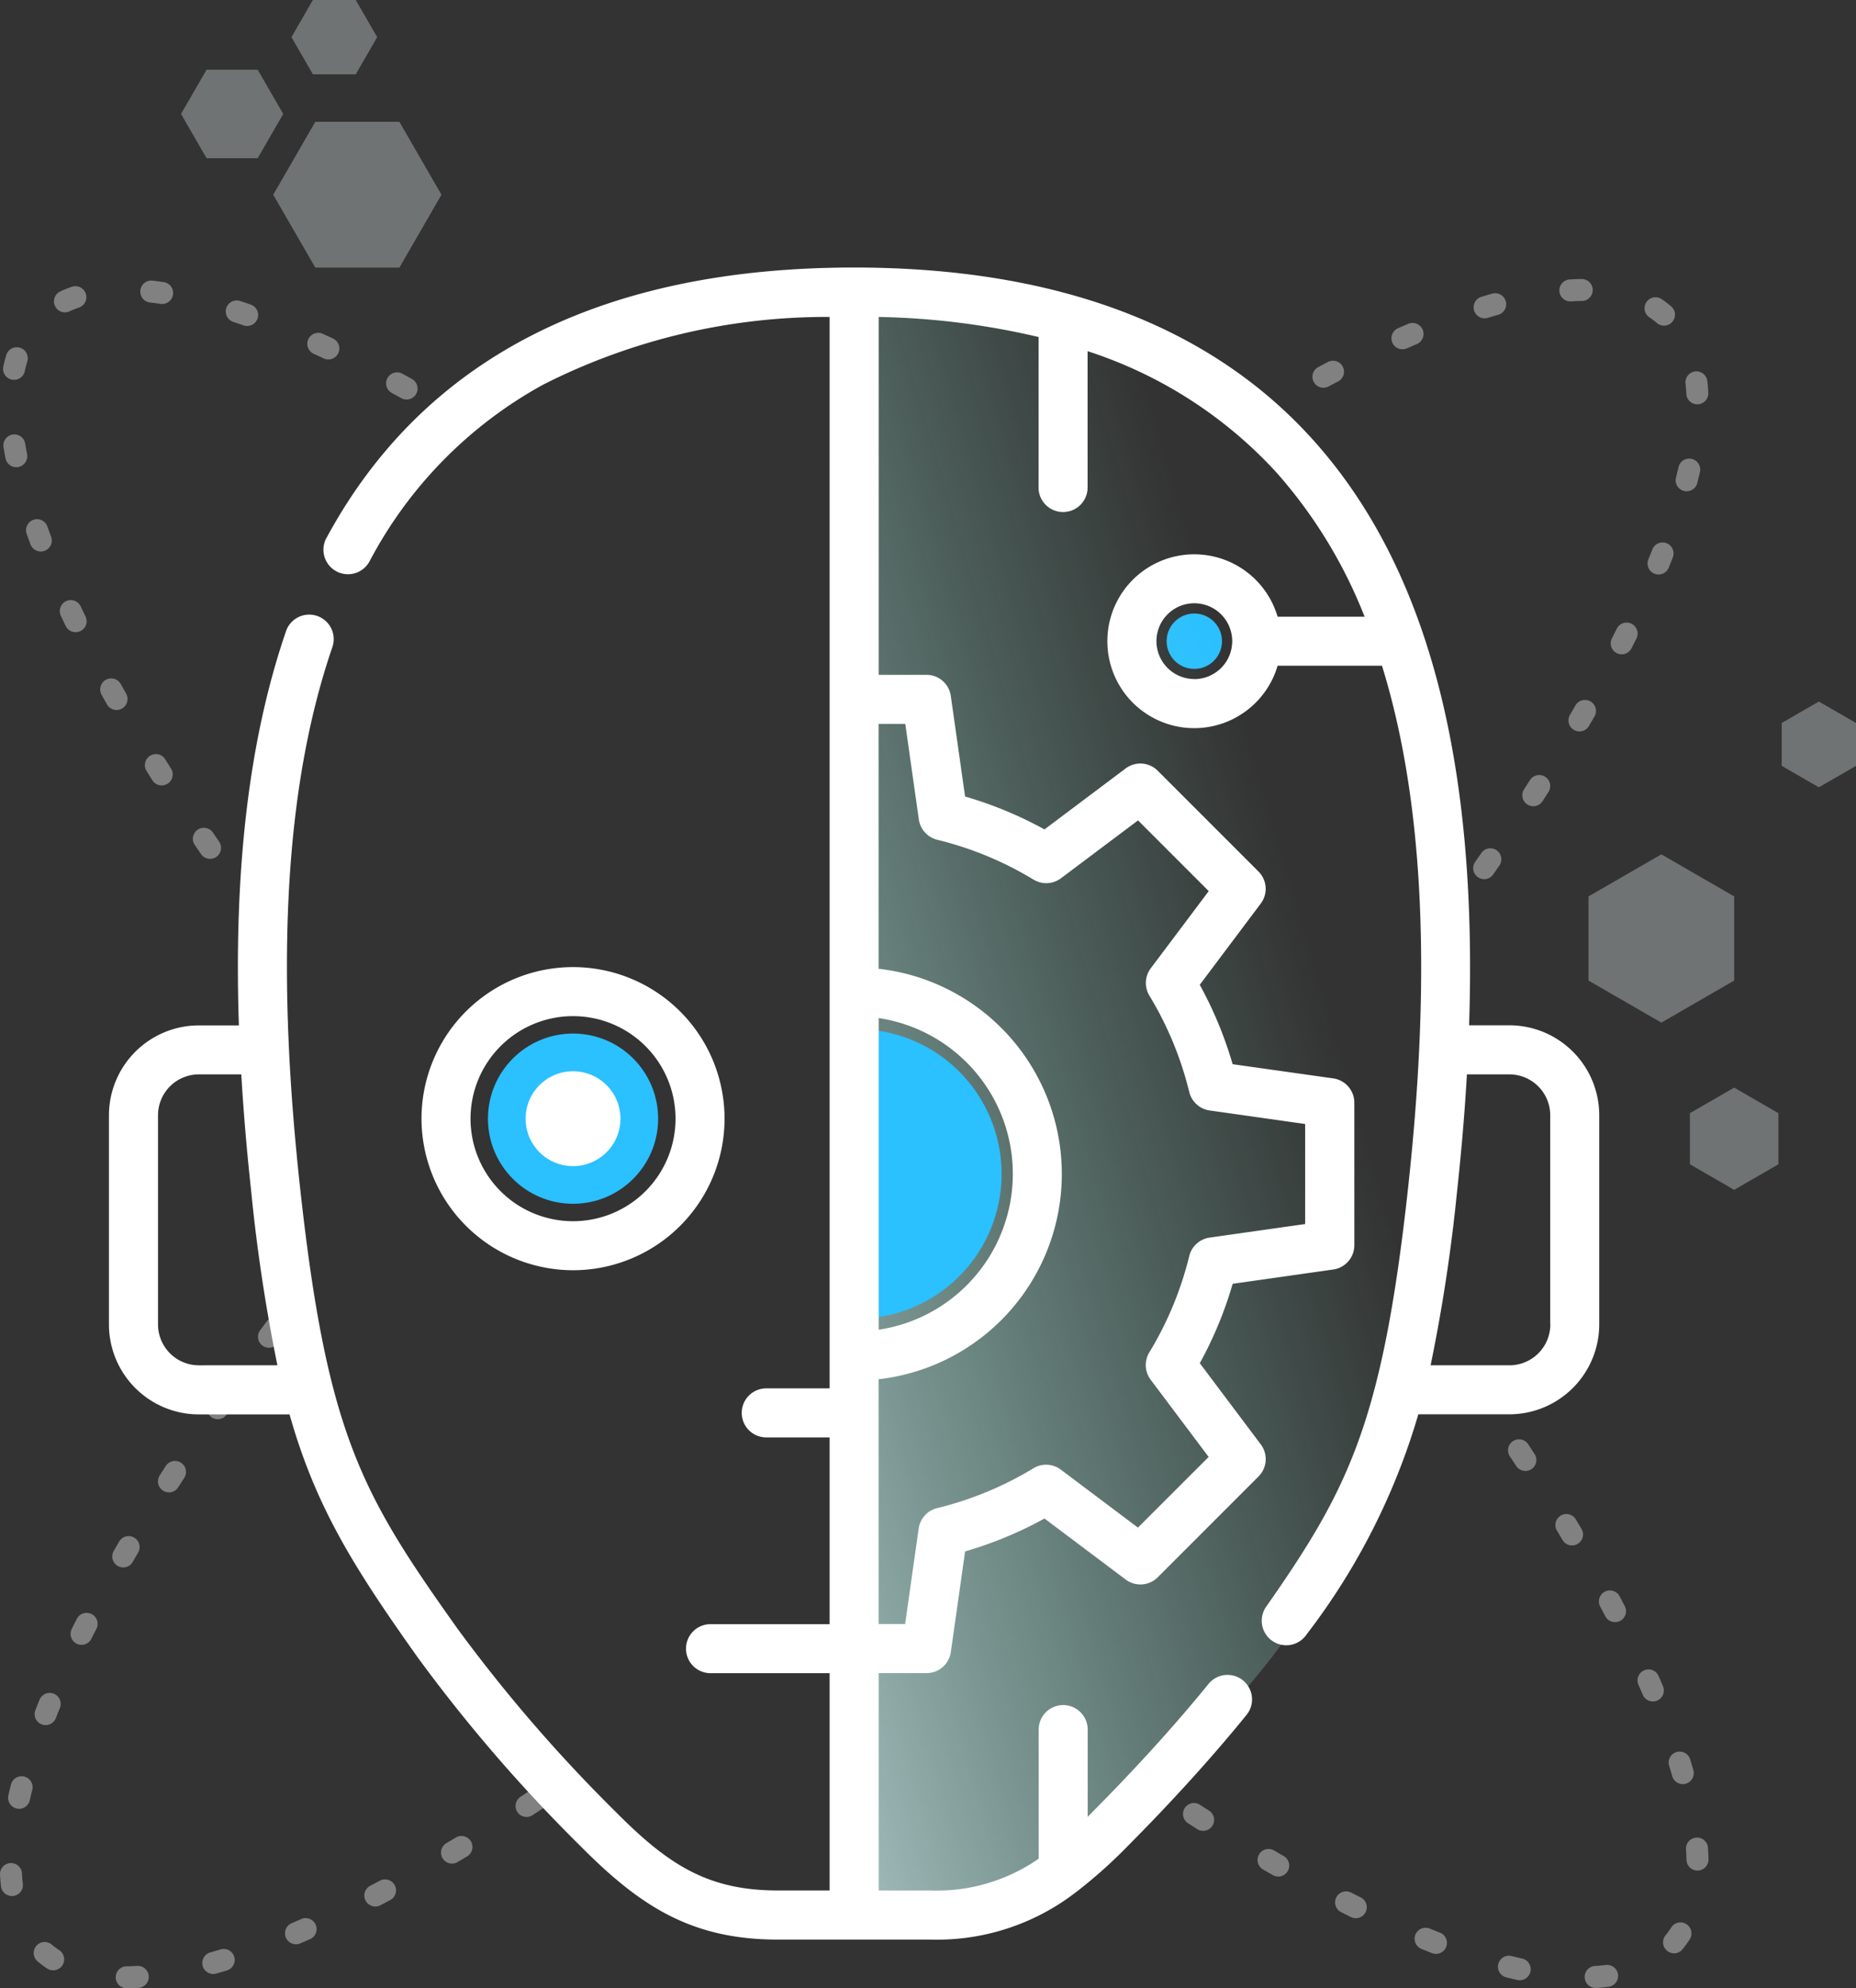
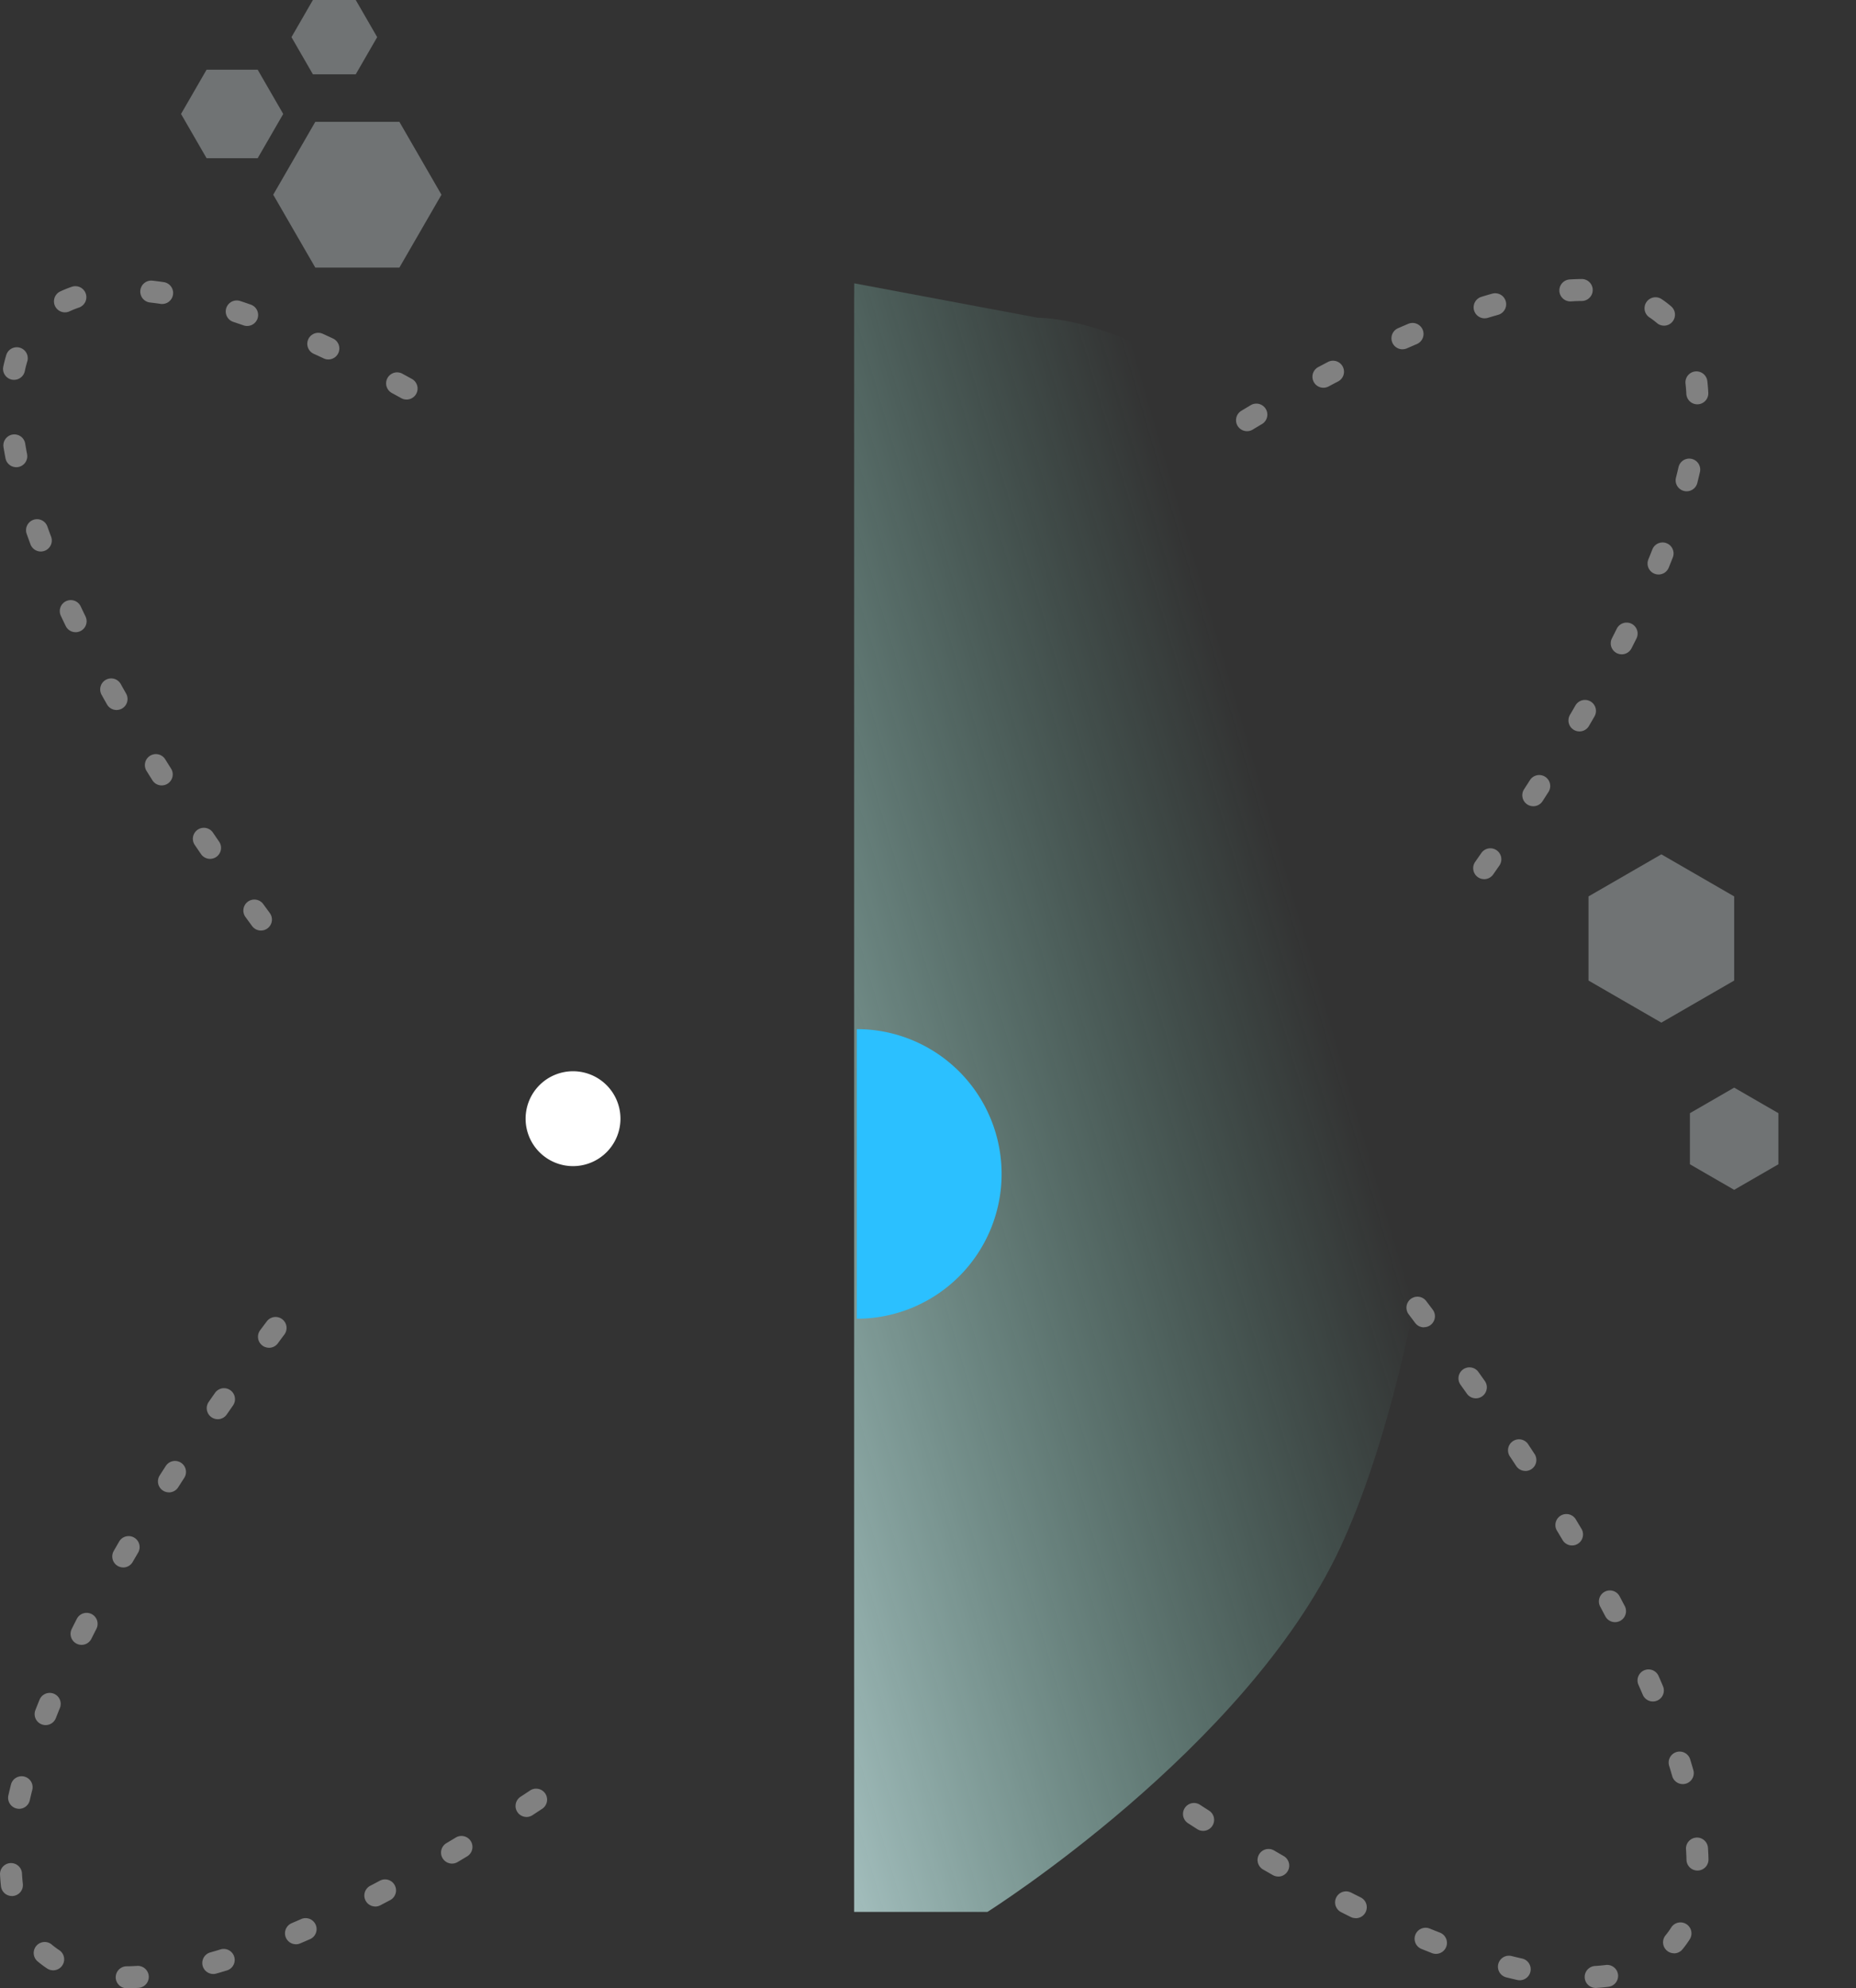
<svg xmlns="http://www.w3.org/2000/svg" width="168.916" height="180.9" viewBox="0 0 168.916 180.9">
  <rect x="0" y="0" width="168.916" height="180.9" fill="#333333" stroke="none" />
  <defs>
    <linearGradient id="a" x1="-0.43" y1="0.995" x2="0.587" y2="0.26" gradientUnits="objectBoundingBox">
      <stop offset="0" stop-color="#e7f8ff" />
      <stop offset="1" stop-color="#85dfc7" stop-opacity="0" />
    </linearGradient>
  </defs>
  <g transform="translate(-222.049 -288.543)">
-     <circle cx="7.744" cy="7.744" r="7.744" transform="translate(266.458 382.579)" fill="#2bc0ff" />
-     <circle cx="2.52" cy="2.52" r="2.52" transform="translate(328.224 344.362)" fill="#2bc0ff" />
    <path d="M263.269,303.984V450.231H275.4s23.455-14.775,32.044-33.007,15.662-63.125,2.651-87.7-30.118-24.334-30.118-24.334l-16.7-3.132Z" transform="translate(36.516 12.263)" fill="url(#a)" />
    <path d="M263.4,337.633a13.174,13.174,0,0,1,0,26.349" transform="translate(36.631 44.543)" fill="#2bc0ff" />
    <g transform="translate(231.966 312.888)">
-       <path d="M256.416,362.255a13.79,13.79,0,1,0-13.79-13.79h0A13.805,13.805,0,0,0,256.416,362.255Zm0-23.118a9.329,9.329,0,1,1-9.329,9.329,9.33,9.33,0,0,1,9.329-9.329Z" transform="translate(-214.181 -271.03)" fill="#fff" />
      <path d="M251.909,348.275a4.316,4.316,0,1,0-4.316-4.316A4.316,4.316,0,0,0,251.909,348.275Z" transform="translate(-209.674 -266.522)" fill="#fff" />
-       <path d="M355.172,370.249H351.5c.807-24.378-3.91-41.921-14.323-53.4-9.356-10.317-23.369-15.547-41.648-15.547-23,0-39.136,8.246-47.967,24.506a2.232,2.232,0,1,0,3.843,2.27c.027-.046.051-.093.076-.141a39.1,39.1,0,0,1,15.776-15.993A57.018,57.018,0,0,1,293.3,305.8v97.481H287.58a2.231,2.231,0,1,0,0,4.461H293.3v16.991H282.508a2.231,2.231,0,1,0,0,4.461H293.3v19.77h-4.723c-6.47,0-10.067-2.436-14.822-7.229a139.191,139.191,0,0,1-14.328-16.6c-8.726-12.272-11.87-17.664-14.332-40.21q-.149-1.37-.282-2.752c-1.885-19.371-.822-34.537,3.243-46.365a2.231,2.231,0,0,0-4.219-1.451c-3.357,9.768-4.778,21.59-4.3,35.9h-3.647a8.189,8.189,0,0,0-8.179,8.179v19.036a8.187,8.187,0,0,0,8.179,8.177h8.257c2.384,8.421,5.837,13.9,11.635,22.068a141.835,141.835,0,0,0,14.8,17.166c5.369,5.413,10.035,8.549,17.989,8.549h13.912a20.663,20.663,0,0,0,13.294-4.358,2.188,2.188,0,0,0,.2-.151,44.858,44.858,0,0,0,4.494-4.038c4.1-4.131,7.734-8.146,10.813-11.944a2.232,2.232,0,0,0-3.464-2.813c-2.991,3.683-6.529,7.59-10.515,11.61l-.517.532v-7.99a2.231,2.231,0,0,0-4.461,0v11.793a16.274,16.274,0,0,1-9.844,2.894h-4.719V429.188h4.358a2.231,2.231,0,0,0,2.209-1.917l1.3-9.155a35.525,35.525,0,0,0,7.225-2.993l7.389,5.552a2.231,2.231,0,0,0,2.918-.206l9.173-9.173a2.229,2.229,0,0,0,.206-2.916l-5.552-7.389a35.479,35.479,0,0,0,2.993-7.225l9.155-1.3a2.233,2.233,0,0,0,1.917-2.209v-12.97a2.232,2.232,0,0,0-1.917-2.209l-9.159-1.291a35.518,35.518,0,0,0-2.993-7.225l5.552-7.389a2.231,2.231,0,0,0-.206-2.918l-9.173-9.171a2.231,2.231,0,0,0-2.918-.206l-7.387,5.547a35.538,35.538,0,0,0-7.225-2.993l-1.3-9.155a2.232,2.232,0,0,0-2.209-1.917h-4.356V305.8a68.9,68.9,0,0,1,14.553,1.824V321.4a2.232,2.232,0,0,0,4.461,0V308.914a40.029,40.029,0,0,1,17.1,10.939,43.82,43.82,0,0,1,8.11,13.22h-7.916a7.908,7.908,0,1,0,0,4.461h9.5c3.578,11.538,4.454,26.322,2.67,44.633q-.134,1.382-.282,2.752c-2.335,21.38-5.392,27.453-12.9,38.186a2.231,2.231,0,1,0,3.656,2.556,60.924,60.924,0,0,0,10.163-20.02h8.286a8.189,8.189,0,0,0,8.179-8.179V378.426a8.189,8.189,0,0,0-8.179-8.179ZM235.894,401.183a3.721,3.721,0,0,1-3.717-3.718V378.43a3.721,3.721,0,0,1,3.717-3.717h3.861q.226,3.831.618,7.887c.092.936.191,1.873.288,2.8a156.126,156.126,0,0,0,2.382,15.78Zm61.87-31.592a14.336,14.336,0,0,1,0,28.355Zm2.421-26.772,1.234,8.694a2.234,2.234,0,0,0,1.678,1.854,31.116,31.116,0,0,1,8.759,3.624,2.231,2.231,0,0,0,2.5-.122l7.013-5.264,6.434,6.434-5.274,7.019a2.23,2.23,0,0,0-.122,2.5,31.118,31.118,0,0,1,3.624,8.759,2.226,2.226,0,0,0,1.854,1.678l8.694,1.234v9.1l-8.694,1.234a2.234,2.234,0,0,0-1.854,1.678A31.117,31.117,0,0,1,322.4,400a2.23,2.23,0,0,0,.122,2.5l5.274,7.019-6.434,6.43-7.019-5.274a2.23,2.23,0,0,0-2.5-.122,31.121,31.121,0,0,1-8.759,3.624,2.229,2.229,0,0,0-1.679,1.852l-1.234,8.694h-2.415V402.45a18.793,18.793,0,0,0,0-37.347V342.827h2.421Zm26.307-4.076a3.447,3.447,0,1,1,3.447-3.447h0a3.451,3.451,0,0,1-3.447,3.454h0Zm32.4,58.721a3.721,3.721,0,0,1-3.717,3.718h-7.179A152.994,152.994,0,0,0,350.4,385.4q.152-1.4.288-2.8.392-4.054.614-7.887h3.864a3.721,3.721,0,0,1,3.717,3.717v19.036Z" transform="translate(-227.713 -301.307)" fill="#fff" />
    </g>
    <path d="M245.8,360.658a1,1,0,0,1-.807-.408q-.3-.406-.594-.812a1,1,0,1,1,1.616-1.178q.293.4.589.805a1,1,0,0,1-.805,1.592Zm-4.633-6.523a1,1,0,0,1-.826-.435q-.285-.415-.566-.829a1,1,0,1,1,1.655-1.124q.278.41.561.822a1,1,0,0,1-.824,1.566Zm-4.4-6.681a1,1,0,0,1-.847-.467q-.27-.428-.534-.853a1,1,0,0,1,1.7-1.058q.262.42.529.843a1,1,0,0,1-.845,1.533Zm-4.11-6.863a1,1,0,0,1-.871-.508c-.166-.293-.331-.588-.493-.879a1,1,0,1,1,1.748-.972c.159.286.323.578.486.867a1,1,0,0,1-.87,1.492Zm-3.727-7.078a1,1,0,0,1-.9-.564c-.147-.3-.294-.61-.435-.91a1,1,0,1,1,1.808-.854c.139.294.283.595.427.893a1,1,0,0,1-.9,1.436Zm-3.169-7.342a1,1,0,0,1-.937-.651c-.119-.319-.236-.64-.347-.954a1,1,0,1,1,1.885-.669c.108.3.221.615.337.925a1,1,0,0,1-.937,1.349ZM223.53,318.5a1,1,0,0,1-.981-.811c-.066-.341-.126-.682-.18-1.013a1,1,0,0,1,1.975-.318c.05.311.107.632.169.952a1,1,0,0,1-.983,1.19Zm35.522-6.155a1,1,0,0,1-.483-.125c-.29-.16-.583-.321-.87-.477a1,1,0,0,1,.955-1.757c.292.159.589.322.883.484a1,1,0,0,1-.485,1.875Zm-35.724-1.791a1,1,0,0,1-.979-1.207c.076-.361.167-.715.27-1.052a1,1,0,1,1,1.913.584c-.086.282-.162.579-.226.882A1,1,0,0,1,223.329,310.552Zm28.605-1.856a1,1,0,0,1-.423-.095c-.3-.14-.6-.28-.9-.415a1,1,0,1,1,.829-1.82c.3.138.611.28.917.424a1,1,0,0,1-.425,1.906Zm-7.393-3.046a1,1,0,0,1-.329-.056c-.312-.109-.624-.215-.93-.316a1,1,0,1,1,.626-1.9c.316.1.64.214.962.326a1,1,0,0,1-.329,1.945Zm-16.577-1.24a1,1,0,0,1-.423-1.907,10.544,10.544,0,0,1,1.025-.413,1,1,0,1,1,.65,1.891,8.552,8.552,0,0,0-.83.334A1,1,0,0,1,227.964,304.41Zm8.844-.76a1.008,1.008,0,0,1-.148-.011c-.323-.048-.644-.09-.955-.125a1,1,0,0,1,.223-1.988c.335.038.681.083,1.027.134a1,1,0,0,1-.146,1.989Z" transform="translate(0 12.55)" fill="#fff" opacity="0.38" />
    <path d="M317.873,412.817a1,1,0,0,1-.059-2c.318-.019.631-.048.931-.086a1,1,0,1,1,.251,1.984c-.343.043-.7.076-1.062.1Zm-6.94-.7a1,1,0,0,1-.22-.024c-.327-.073-.662-.153-1-.237a1,1,0,1,1,.486-1.94c.319.08.638.156.949.225a1,1,0,0,1-.218,1.976Zm-7.626-2.4a1,1,0,0,1-.363-.069c-.31-.121-.627-.247-.942-.375a1,1,0,1,1,.752-1.853c.307.124.615.247.917.365a1,1,0,0,1-.364,1.932Zm21.669-.054a1,1,0,0,1-.771-1.636,6.937,6.937,0,0,0,.511-.707,1,1,0,1,1,1.691,1.068,8.939,8.939,0,0,1-.66.912A1,1,0,0,1,324.977,409.671ZM296,406.465a1,1,0,0,1-.444-.1c-.3-.148-.6-.3-.9-.453a1,1,0,0,1,.905-1.783c.3.15.594.3.886.445a1,1,0,0,1-.446,1.9Zm-7.046-3.786a1,1,0,0,1-.5-.133q-.434-.25-.871-.5a1,1,0,1,1,1.008-1.727q.432.252.86.5a1,1,0,0,1-.5,1.867Zm38.153-.543a1,1,0,0,1-1-.979c-.006-.309-.021-.629-.043-.952a1,1,0,1,1,2-.135c.024.353.04.7.047,1.044a1,1,0,0,1-.979,1.021Zm-44.99-3.611a1,1,0,0,1-.537-.157l-.845-.543a1,1,0,0,1,1.085-1.68q.419.271.836.537a1,1,0,0,1-.539,1.843Zm43.654-4.254a1,1,0,0,1-.961-.725c-.088-.308-.182-.625-.279-.94a1,1,0,1,1,1.912-.588c.1.328.2.657.29.978a1,1,0,0,1-.962,1.275Zm-2.719-7.518a1,1,0,0,1-.92-.607c-.128-.3-.26-.6-.394-.906a1,1,0,0,1,1.83-.807c.137.31.272.622.4.928a1,1,0,0,1-.919,1.393Zm-3.446-7.217a1,1,0,0,1-.887-.537c-.152-.29-.308-.585-.464-.878a1,1,0,1,1,1.765-.941c.158.3.317.6.471.892a1,1,0,0,1-.885,1.464Zm-3.912-6.978a1,1,0,0,1-.86-.488q-.253-.425-.512-.853a1,1,0,1,1,1.712-1.034q.261.433.518.863a1,1,0,0,1-.858,1.512Zm-4.248-6.78a1,1,0,0,1-.837-.452q-.272-.415-.548-.831a1,1,0,1,1,1.667-1.1q.279.421.553.839a1,1,0,0,1-.835,1.549Zm-4.508-6.608a1,1,0,0,1-.817-.422q-.287-.406-.578-.813a1,1,0,1,1,1.628-1.162q.293.411.583.82a1,1,0,0,1-.815,1.578Zm-4.723-6.457a1,1,0,0,1-.8-.4l-.6-.8a1,1,0,0,1,1.592-1.21q.305.4.607.8a1,1,0,0,1-.8,1.6Z" transform="translate(49.429 56.596)" fill="#fff" opacity="0.38" />
    <path d="M303.6,355.982a1,1,0,0,1-.818-1.573q.287-.41.569-.817a1,1,0,0,1,1.643,1.14q-.285.411-.574.824A1,1,0,0,1,303.6,355.982Zm4.47-6.634a1,1,0,0,1-.839-1.543q.271-.419.538-.836a1,1,0,1,1,1.685,1.078q-.269.421-.543.845A1,1,0,0,1,308.067,349.348Zm4.2-6.808a1,1,0,0,1-.862-1.505q.253-.432.5-.86a1,1,0,1,1,1.733,1q-.25.434-.506.871A1,1,0,0,1,312.265,342.541Zm3.848-7.015a1,1,0,0,1-.89-1.454c.15-.3.3-.593.446-.885a1,1,0,0,1,1.79.892c-.148.3-.3.6-.454.9A1,1,0,0,1,316.113,335.526Zm3.352-7.262a1,1,0,0,1-.925-1.378c.125-.306.249-.614.367-.916a1,1,0,0,1,1.861.732c-.122.31-.249.626-.377.941A1,1,0,0,1,319.465,328.264Zm2.558-7.571a1,1,0,0,1-.97-1.247c.081-.319.159-.638.23-.949a1,1,0,0,1,1.95.446c-.075.327-.156.662-.241,1A1,1,0,0,1,322.022,320.692Zm-40.009-5.468a1,1,0,0,1-.517-1.857q.433-.261.864-.517a1,1,0,0,1,1.022,1.719q-.425.253-.853.511A1,1,0,0,1,282.014,315.224ZM323,312.779a1,1,0,0,1-1-.95c-.016-.318-.042-.632-.076-.932a1,1,0,1,1,1.987-.228c.039.343.069.7.087,1.06a1,1,0,0,1-.948,1.049Zm-34.028-1.507a1,1,0,0,1-.47-1.883c.3-.158.6-.316.892-.47a1,1,0,0,1,.925,1.773c-.29.151-.585.307-.878.462A1,1,0,0,1,288.97,311.272Zm7.189-3.5a1,1,0,0,1-.4-1.916c.31-.136.622-.271.928-.4a1,1,0,1,1,.783,1.841c-.3.127-.6.259-.907.392A1,1,0,0,1,296.159,307.768Zm23.809-2.149a1,1,0,0,1-.652-.242,6.877,6.877,0,0,0-.7-.525,1,1,0,0,1,1.1-1.669,8.883,8.883,0,0,1,.9.679,1,1,0,0,1-.653,1.758Zm-16.327-.667a1,1,0,0,1-.291-1.957c.328-.1.658-.2.979-.287a1,1,0,0,1,.543,1.925c-.308.087-.625.18-.94.276A1,1,0,0,1,303.642,304.952Zm7.831-1.539a1,1,0,0,1-.059-2c.354-.021.706-.034,1.046-.039h.013a1,1,0,0,1,.012,2c-.309,0-.628.016-.951.035Z" transform="translate(53.524 12.55)" fill="#fff" opacity="0.38" />
    <path d="M233.588,412.845a1,1,0,0,1-.013-2c.309,0,.629-.016.952-.036a1,1,0,1,1,.122,2c-.354.022-.706.035-1.047.039Zm7.873-1.3a1,1,0,0,1-.271-1.963c.308-.087.624-.18.939-.276a1,1,0,0,1,.583,1.913c-.328.1-.657.2-.978.287A1,1,0,0,1,241.461,411.547Zm-14.574-.334a1,1,0,0,1-.549-.165,8.89,8.89,0,0,1-.9-.677,1,1,0,0,1,1.3-1.518,6.886,6.886,0,0,0,.7.524,1,1,0,0,1-.55,1.836Zm22.1-2.369a1,1,0,0,1-.392-1.92c.3-.127.6-.259.907-.392a1,1,0,0,1,.8,1.831c-.31.136-.622.271-.928.4A1,1,0,0,1,248.986,408.845Zm7.222-3.436a1,1,0,0,1-.463-1.887c.29-.151.585-.307.877-.462a1,1,0,1,1,.939,1.766c-.3.158-.6.316-.891.469A1,1,0,0,1,256.208,405.409Zm-33.078-.954a1,1,0,0,1-.992-.885c-.04-.344-.069-.7-.088-1.062a1,1,0,0,1,2-.1c.016.319.042.633.077.934a1,1,0,0,1-.878,1.108A1.014,1.014,0,0,1,223.13,404.455Zm40.059-2.951a1,1,0,0,1-.512-1.86q.425-.253.852-.51a1,1,0,1,1,1.033,1.713q-.433.261-.863.516A1,1,0,0,1,263.189,401.5Zm6.782-4.242a1,1,0,0,1-.549-1.837l.832-.548a1,1,0,1,1,1.1,1.668l-.84.553A1,1,0,0,1,269.971,397.262Zm-46.184-.744a1,1,0,0,1-.976-1.223c.074-.326.155-.661.24-1a1,1,0,0,1,1.938.493c-.081.318-.158.637-.229.947A1,1,0,0,1,223.787,396.518ZM226.2,388.9a1,1,0,0,1-.93-1.366c.122-.31.248-.626.377-.941a1,1,0,0,1,1.852.756c-.125.306-.249.615-.367.916A1,1,0,0,1,226.2,388.9Zm3.271-7.3a1,1,0,0,1-.894-1.446c.148-.3.3-.6.454-.9a1,1,0,1,1,1.782.907c-.15.3-.3.593-.446.885A1,1,0,0,1,229.475,381.6Zm3.794-7.043a1,1,0,0,1-.865-1.5q.25-.433.5-.869a1,1,0,0,1,1.726,1.01q-.252.431-.5.858A1,1,0,0,1,233.269,374.56Zm4.159-6.832a1,1,0,0,1-.842-1.539q.27-.422.544-.846a1,1,0,1,1,1.679,1.086q-.271.42-.538.837A1,1,0,0,1,237.428,367.728Zm4.44-6.657a1,1,0,0,1-.821-1.57q.285-.41.573-.823a1,1,0,1,1,1.639,1.147q-.286.409-.568.816A1,1,0,0,1,241.867,361.071Zm4.665-6.5a1,1,0,0,1-.8-1.6q.3-.4.6-.8a1,1,0,0,1,1.6,1.2q-.3.4-.594.8A1,1,0,0,1,246.532,354.572Z" transform="translate(0 56.598)" fill="#fff" opacity="0.38" />
    <path d="M247.034,294.355h-7.655l-3.828,6.63,3.828,6.63h7.655l3.828-6.63Z" transform="translate(11.365 5.274)" fill="#f2fbff" opacity="0.32" style="isolation:isolate" />
    <path d="M238.126,291.868h-4.65l-2.325,4.027,2.325,4.027h4.65l2.325-4.027Z" transform="translate(7.374 3.016)" fill="#f2fbff" opacity="0.32" style="isolation:isolate" />
    <path d="M242.273,288.543h-3.9l-1.951,3.38,1.951,3.38h3.9l1.951-3.38Z" transform="translate(12.153)" fill="#f2fbff" opacity="0.32" style="isolation:isolate" />
    <path d="M311.568,340.779v-7.655l-6.63-3.828-6.63,3.828v7.655l6.63,3.828Z" transform="translate(68.311 36.978)" fill="#f2fbff" opacity="0.32" style="isolation:isolate" />
    <path d="M311.2,347.4v-4.65l-4.027-2.325-4.027,2.325v4.65l4.027,2.325Z" transform="translate(72.703 47.074)" fill="#f2fbff" opacity="0.32" style="isolation:isolate" />
-     <path d="M314.288,327.86v-3.9l-3.38-1.951-3.38,1.951v3.9l3.38,1.951Z" transform="translate(76.677 30.363)" fill="#f2fbff" opacity="0.32" style="isolation:isolate" />
+     <path d="M314.288,327.86v-3.9v3.9l3.38,1.951Z" transform="translate(76.677 30.363)" fill="#f2fbff" opacity="0.32" style="isolation:isolate" />
  </g>
</svg>